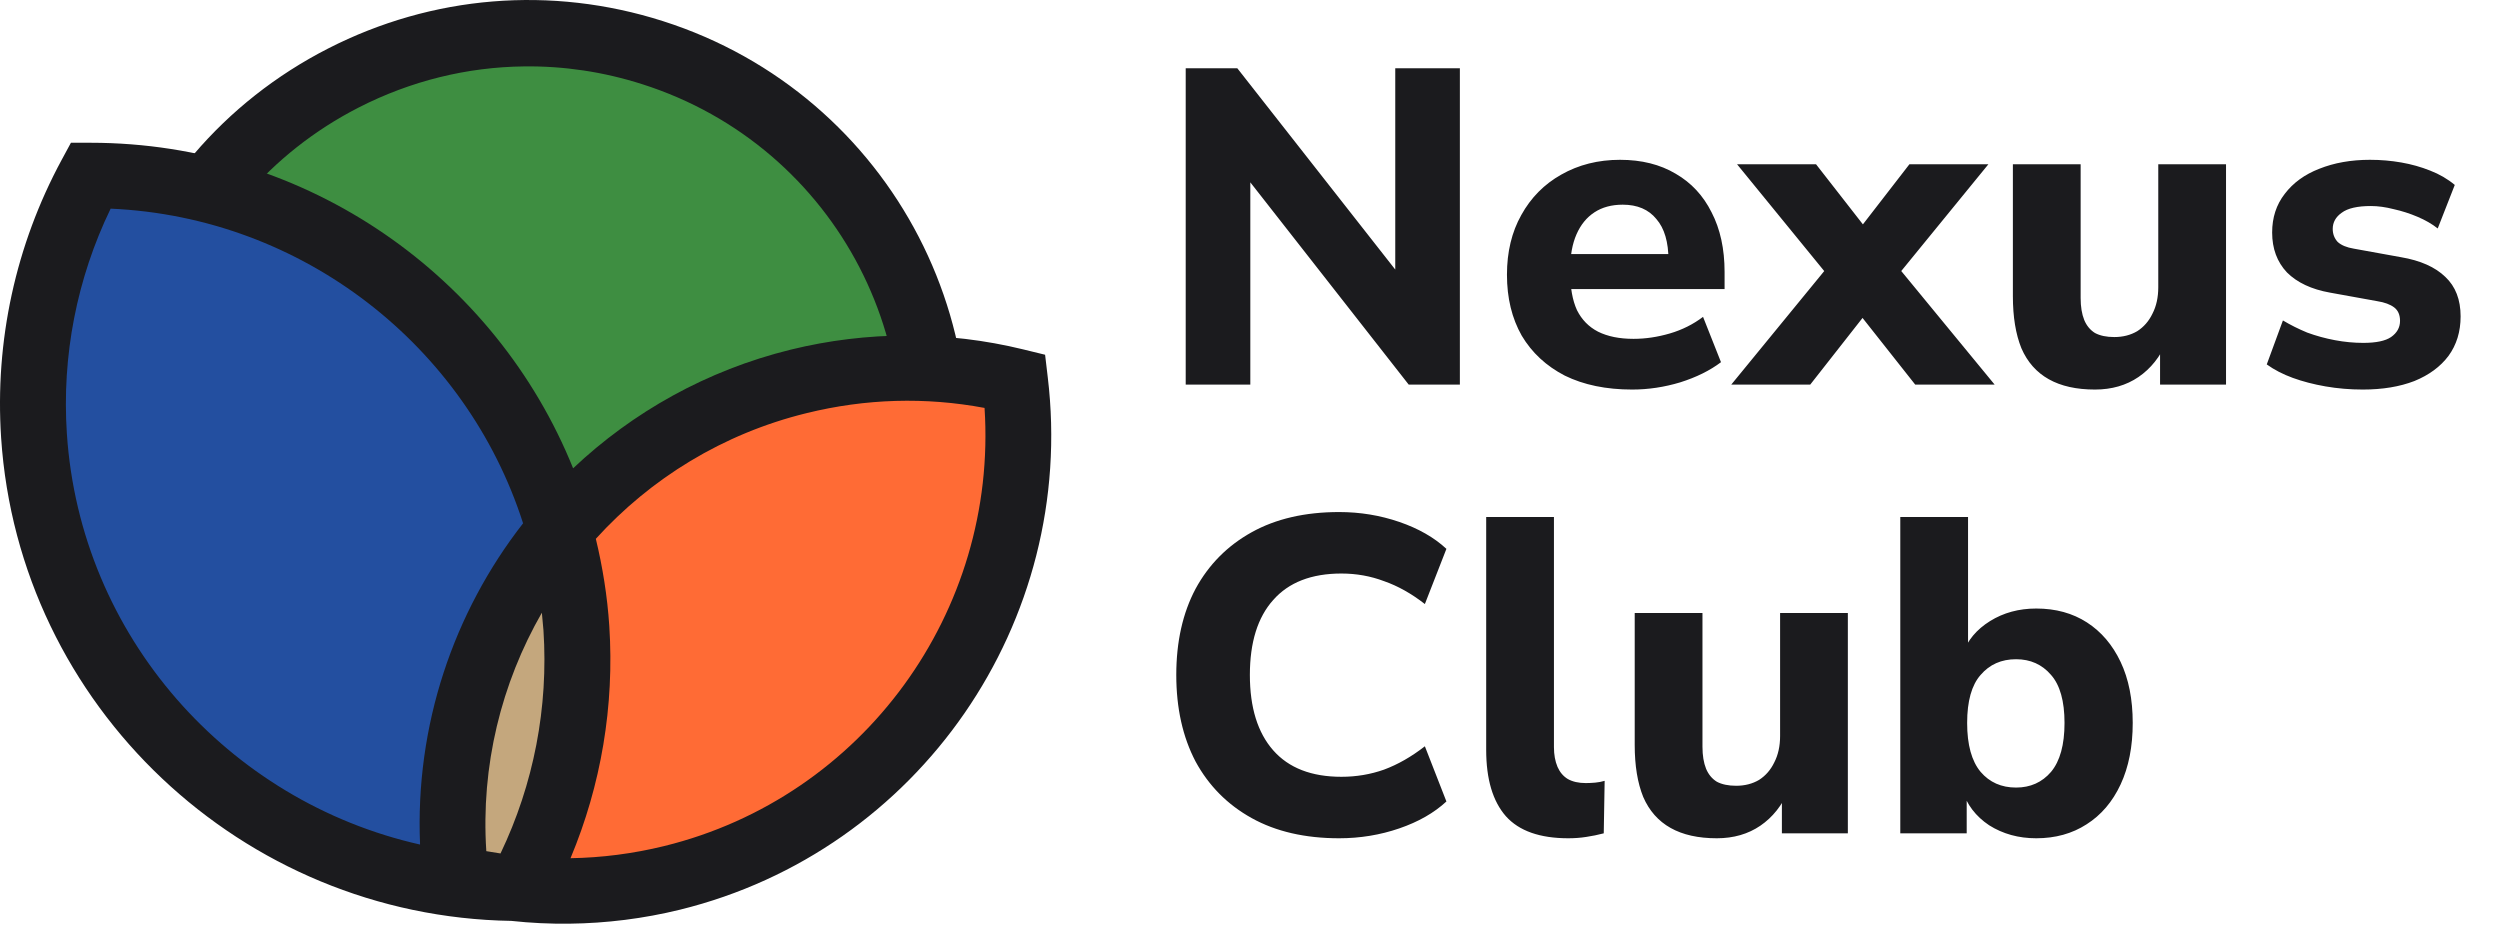
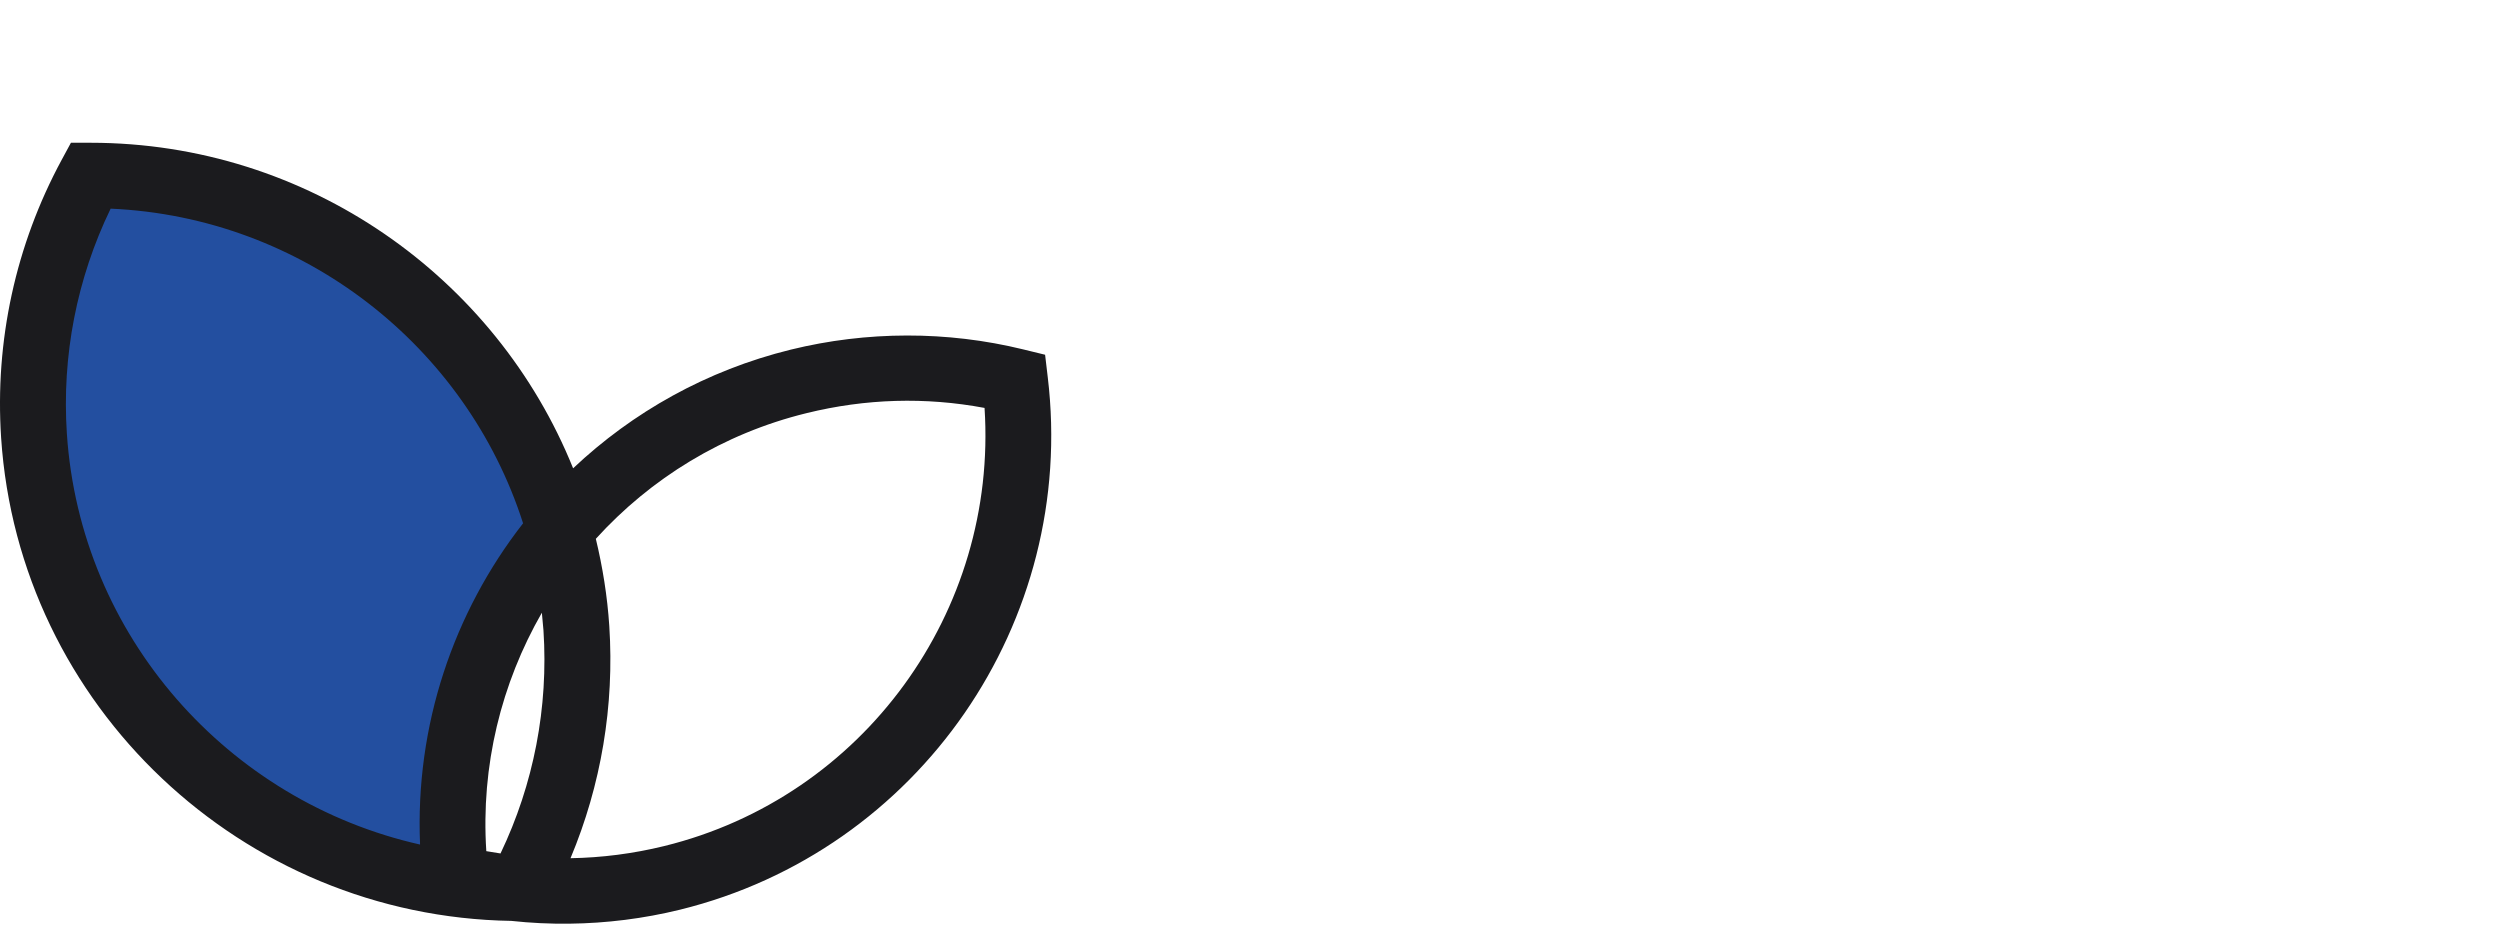
<svg xmlns="http://www.w3.org/2000/svg" width="78" height="29" viewBox="0 0 78 29" fill="none">
-   <path d="M36.994 12V2.13H38.604L43.91 8.892H43.532V2.13H45.548V12H43.952L38.646 5.224H39.01V12H36.994ZM50.923 12.154C50.111 12.154 49.411 12.009 48.823 11.72C48.244 11.421 47.796 11.006 47.479 10.474C47.171 9.933 47.017 9.298 47.017 8.57C47.017 7.861 47.166 7.24 47.465 6.708C47.764 6.167 48.179 5.747 48.711 5.448C49.252 5.14 49.864 4.986 50.545 4.986C51.217 4.986 51.796 5.131 52.281 5.42C52.766 5.7 53.14 6.101 53.401 6.624C53.672 7.147 53.807 7.767 53.807 8.486V9.018H48.753V7.926H52.281L52.057 8.122C52.057 7.553 51.931 7.123 51.679 6.834C51.436 6.535 51.086 6.386 50.629 6.386C50.284 6.386 49.99 6.465 49.747 6.624C49.504 6.783 49.318 7.011 49.187 7.31C49.056 7.609 48.991 7.968 48.991 8.388V8.5C48.991 8.976 49.061 9.368 49.201 9.676C49.35 9.975 49.57 10.199 49.859 10.348C50.158 10.497 50.526 10.572 50.965 10.572C51.338 10.572 51.716 10.516 52.099 10.404C52.482 10.292 52.827 10.119 53.135 9.886L53.695 11.3C53.35 11.561 52.925 11.771 52.421 11.93C51.926 12.079 51.427 12.154 50.923 12.154ZM54.015 12L57.305 7.982V8.934L54.197 5.126H56.661L58.495 7.478H57.753L59.573 5.126H62.037L58.929 8.934V7.982L62.233 12H59.755L57.753 9.466H58.467L56.479 12H54.015ZM65.364 12.154C64.785 12.154 64.304 12.047 63.922 11.832C63.539 11.617 63.254 11.295 63.068 10.866C62.89 10.427 62.802 9.886 62.802 9.242V5.126H64.916V9.298C64.916 9.569 64.953 9.797 65.028 9.984C65.102 10.161 65.214 10.297 65.364 10.39C65.522 10.474 65.723 10.516 65.966 10.516C66.236 10.516 66.474 10.455 66.68 10.334C66.885 10.203 67.044 10.021 67.156 9.788C67.277 9.555 67.338 9.279 67.338 8.962V5.126H69.452V12H67.394V10.656H67.604C67.398 11.132 67.104 11.501 66.722 11.762C66.339 12.023 65.886 12.154 65.364 12.154ZM73.719 12.154C73.318 12.154 72.931 12.121 72.557 12.056C72.184 11.991 71.843 11.902 71.535 11.79C71.227 11.678 70.957 11.538 70.723 11.37L71.227 9.998C71.461 10.138 71.713 10.264 71.983 10.376C72.263 10.479 72.553 10.558 72.851 10.614C73.15 10.67 73.444 10.698 73.733 10.698C74.135 10.698 74.424 10.637 74.601 10.516C74.788 10.385 74.881 10.217 74.881 10.012C74.881 9.825 74.821 9.685 74.699 9.592C74.578 9.499 74.401 9.433 74.167 9.396L72.697 9.13C72.119 9.027 71.671 8.817 71.353 8.5C71.045 8.173 70.891 7.758 70.891 7.254C70.891 6.787 71.022 6.386 71.283 6.05C71.545 5.705 71.904 5.443 72.361 5.266C72.828 5.079 73.355 4.986 73.943 4.986C74.279 4.986 74.606 5.014 74.923 5.07C75.241 5.126 75.539 5.21 75.819 5.322C76.109 5.434 76.365 5.583 76.589 5.77L76.057 7.128C75.88 6.988 75.67 6.867 75.427 6.764C75.185 6.661 74.937 6.582 74.685 6.526C74.433 6.461 74.195 6.428 73.971 6.428C73.551 6.428 73.248 6.498 73.061 6.638C72.875 6.769 72.781 6.937 72.781 7.142C72.781 7.301 72.833 7.436 72.935 7.548C73.047 7.651 73.215 7.721 73.439 7.758L74.909 8.024C75.516 8.127 75.978 8.332 76.295 8.64C76.613 8.939 76.771 9.349 76.771 9.872C76.771 10.348 76.645 10.759 76.393 11.104C76.141 11.44 75.787 11.701 75.329 11.888C74.872 12.065 74.335 12.154 73.719 12.154ZM41.782 26.154C40.718 26.154 39.808 25.944 39.052 25.524C38.296 25.104 37.713 24.516 37.302 23.76C36.901 22.995 36.7 22.094 36.7 21.058C36.7 20.022 36.901 19.126 37.302 18.37C37.713 17.614 38.296 17.026 39.052 16.606C39.808 16.186 40.718 15.976 41.782 15.976C42.435 15.976 43.061 16.079 43.658 16.284C44.255 16.489 44.745 16.769 45.128 17.124L44.456 18.846C44.036 18.519 43.611 18.281 43.182 18.132C42.762 17.973 42.319 17.894 41.852 17.894C40.919 17.894 40.209 18.169 39.724 18.72C39.239 19.261 38.996 20.041 38.996 21.058C38.996 22.075 39.239 22.859 39.724 23.41C40.209 23.961 40.919 24.236 41.852 24.236C42.319 24.236 42.762 24.161 43.182 24.012C43.611 23.853 44.036 23.611 44.456 23.284L45.128 25.006C44.745 25.361 44.255 25.641 43.658 25.846C43.061 26.051 42.435 26.154 41.782 26.154ZM48.931 26.154C48.044 26.154 47.395 25.925 46.985 25.468C46.574 25.001 46.369 24.311 46.369 23.396V16.13H48.483V23.312C48.483 23.545 48.52 23.751 48.595 23.928C48.669 24.096 48.777 24.222 48.917 24.306C49.066 24.39 49.253 24.432 49.477 24.432C49.57 24.432 49.668 24.427 49.771 24.418C49.873 24.409 49.971 24.39 50.065 24.362L50.037 26C49.859 26.047 49.677 26.084 49.491 26.112C49.313 26.14 49.127 26.154 48.931 26.154ZM53.565 26.154C52.986 26.154 52.505 26.047 52.123 25.832C51.74 25.617 51.455 25.295 51.269 24.866C51.091 24.427 51.003 23.886 51.003 23.242V19.126H53.117V23.298C53.117 23.569 53.154 23.797 53.229 23.984C53.303 24.161 53.415 24.297 53.565 24.39C53.723 24.474 53.924 24.516 54.167 24.516C54.437 24.516 54.675 24.455 54.881 24.334C55.086 24.203 55.245 24.021 55.357 23.788C55.478 23.555 55.539 23.279 55.539 22.962V19.126H57.653V26H55.595V24.656H55.805C55.599 25.132 55.305 25.501 54.923 25.762C54.54 26.023 54.087 26.154 53.565 26.154ZM63.531 26.154C62.98 26.154 62.49 26.019 62.061 25.748C61.641 25.468 61.361 25.099 61.221 24.642H61.361V26H59.289V16.13H61.403V20.4H61.235C61.384 19.98 61.669 19.639 62.089 19.378C62.509 19.117 62.989 18.986 63.531 18.986C64.137 18.986 64.665 19.131 65.113 19.42C65.561 19.709 65.911 20.12 66.163 20.652C66.415 21.184 66.541 21.819 66.541 22.556C66.541 23.293 66.415 23.933 66.163 24.474C65.911 25.015 65.556 25.431 65.099 25.72C64.651 26.009 64.128 26.154 63.531 26.154ZM62.901 24.572C63.349 24.572 63.713 24.409 63.993 24.082C64.273 23.746 64.413 23.237 64.413 22.556C64.413 21.875 64.273 21.375 63.993 21.058C63.713 20.731 63.349 20.568 62.901 20.568C62.443 20.568 62.075 20.731 61.795 21.058C61.515 21.375 61.375 21.875 61.375 22.556C61.375 23.237 61.515 23.746 61.795 24.082C62.075 24.409 62.443 24.572 62.901 24.572Z" fill="#1B1B1E" />
-   <path d="M28.542 17.446C26.41 24.055 19.29 27.695 12.639 25.578C5.988 23.459 2.326 16.383 4.456 9.774C6.589 3.164 13.709 -0.476 20.359 1.644C27.01 3.761 30.673 10.837 28.542 17.446Z" fill="#3E8E41" />
-   <path d="M20.678 0.657C17.195 -0.453 13.488 -0.148 10.238 1.513C6.986 3.175 4.58 5.997 3.463 9.457C2.348 12.918 2.653 16.603 4.325 19.835C5.997 23.066 8.836 25.457 12.319 26.565C13.758 27.023 15.216 27.231 16.651 27.215C22.381 27.146 27.689 23.477 29.533 17.765C31.837 10.619 27.865 2.947 20.678 0.657ZM27.549 17.13C25.595 23.185 19.05 26.534 12.955 24.591C10.003 23.652 7.597 21.624 6.178 18.886C4.761 16.148 4.501 13.023 5.449 10.09C6.395 7.156 8.435 4.765 11.19 3.355C12.815 2.523 14.575 2.092 16.349 2.072C17.586 2.056 18.829 2.24 20.041 2.628C26.134 4.57 29.504 11.074 27.549 17.13Z" fill="#1B1B1E" />
-   <path d="M13.846 26.289L14.514 20.604L18.317 15.064L26.01 11.31L31.174 11.615C31.174 11.615 31.948 14.719 31.95 14.903C31.952 15.087 30.187 21.517 30.187 21.517L24.532 26.164L17.737 28.077L14.232 27.752L13.846 26.289Z" fill="#FF6B35" />
  <path d="M2.727 5.912L0.976 13.441L3.833 21.097C3.833 21.097 9.24 26.343 9.608 26.339C9.976 26.334 14.043 27.384 14.043 27.384L13.989 22.99L15.774 18.206L17.037 15.995L14.582 10.897L10.114 7.105L4.564 5.34L2.727 5.912Z" fill="#234FA0" />
-   <path d="M17.051 17.341L14.882 20.478L13.817 23.91L14.038 26.897L15.216 27.922L16.624 27.357L17.502 23.867L18.008 19.83L17.976 17.267L17.051 17.341Z" fill="#C4A77D" />
  <path d="M32.69 11.77L32.607 11.068L31.916 10.899C29.549 10.321 27.046 10.325 24.674 10.908C22.047 11.554 19.736 12.86 17.881 14.611C15.476 8.645 9.601 4.456 2.829 4.454H2.213L1.922 4.992C0.488 7.645 -0.164 10.642 0.035 13.658C0.586 22.026 7.552 28.597 15.954 28.732C16.552 28.797 17.157 28.826 17.759 28.819C18.922 28.806 20.084 28.66 21.217 28.382C28.673 26.547 33.606 19.406 32.69 11.77ZM16.956 19.666C17.114 22.073 16.651 24.466 15.616 26.628C15.467 26.605 15.32 26.583 15.173 26.556C14.999 23.887 15.643 21.317 16.906 19.117C16.924 19.301 16.942 19.483 16.956 19.666ZM2.086 13.526C1.926 11.099 2.398 8.686 3.452 6.51C9.452 6.775 14.55 10.801 16.32 16.327C14.146 19.115 12.948 22.642 13.106 26.35C7.117 25.002 2.502 19.85 2.086 13.526ZM20.723 26.397C19.752 26.635 18.775 26.76 17.8 26.776C18.755 24.495 19.172 22.021 19.01 19.532C18.949 18.601 18.802 17.693 18.59 16.811C20.296 14.932 22.55 13.53 25.168 12.889C27.01 12.436 28.874 12.382 30.718 12.727C31.131 19.07 26.942 24.87 20.723 26.397Z" fill="#1B1B1E" />
</svg>